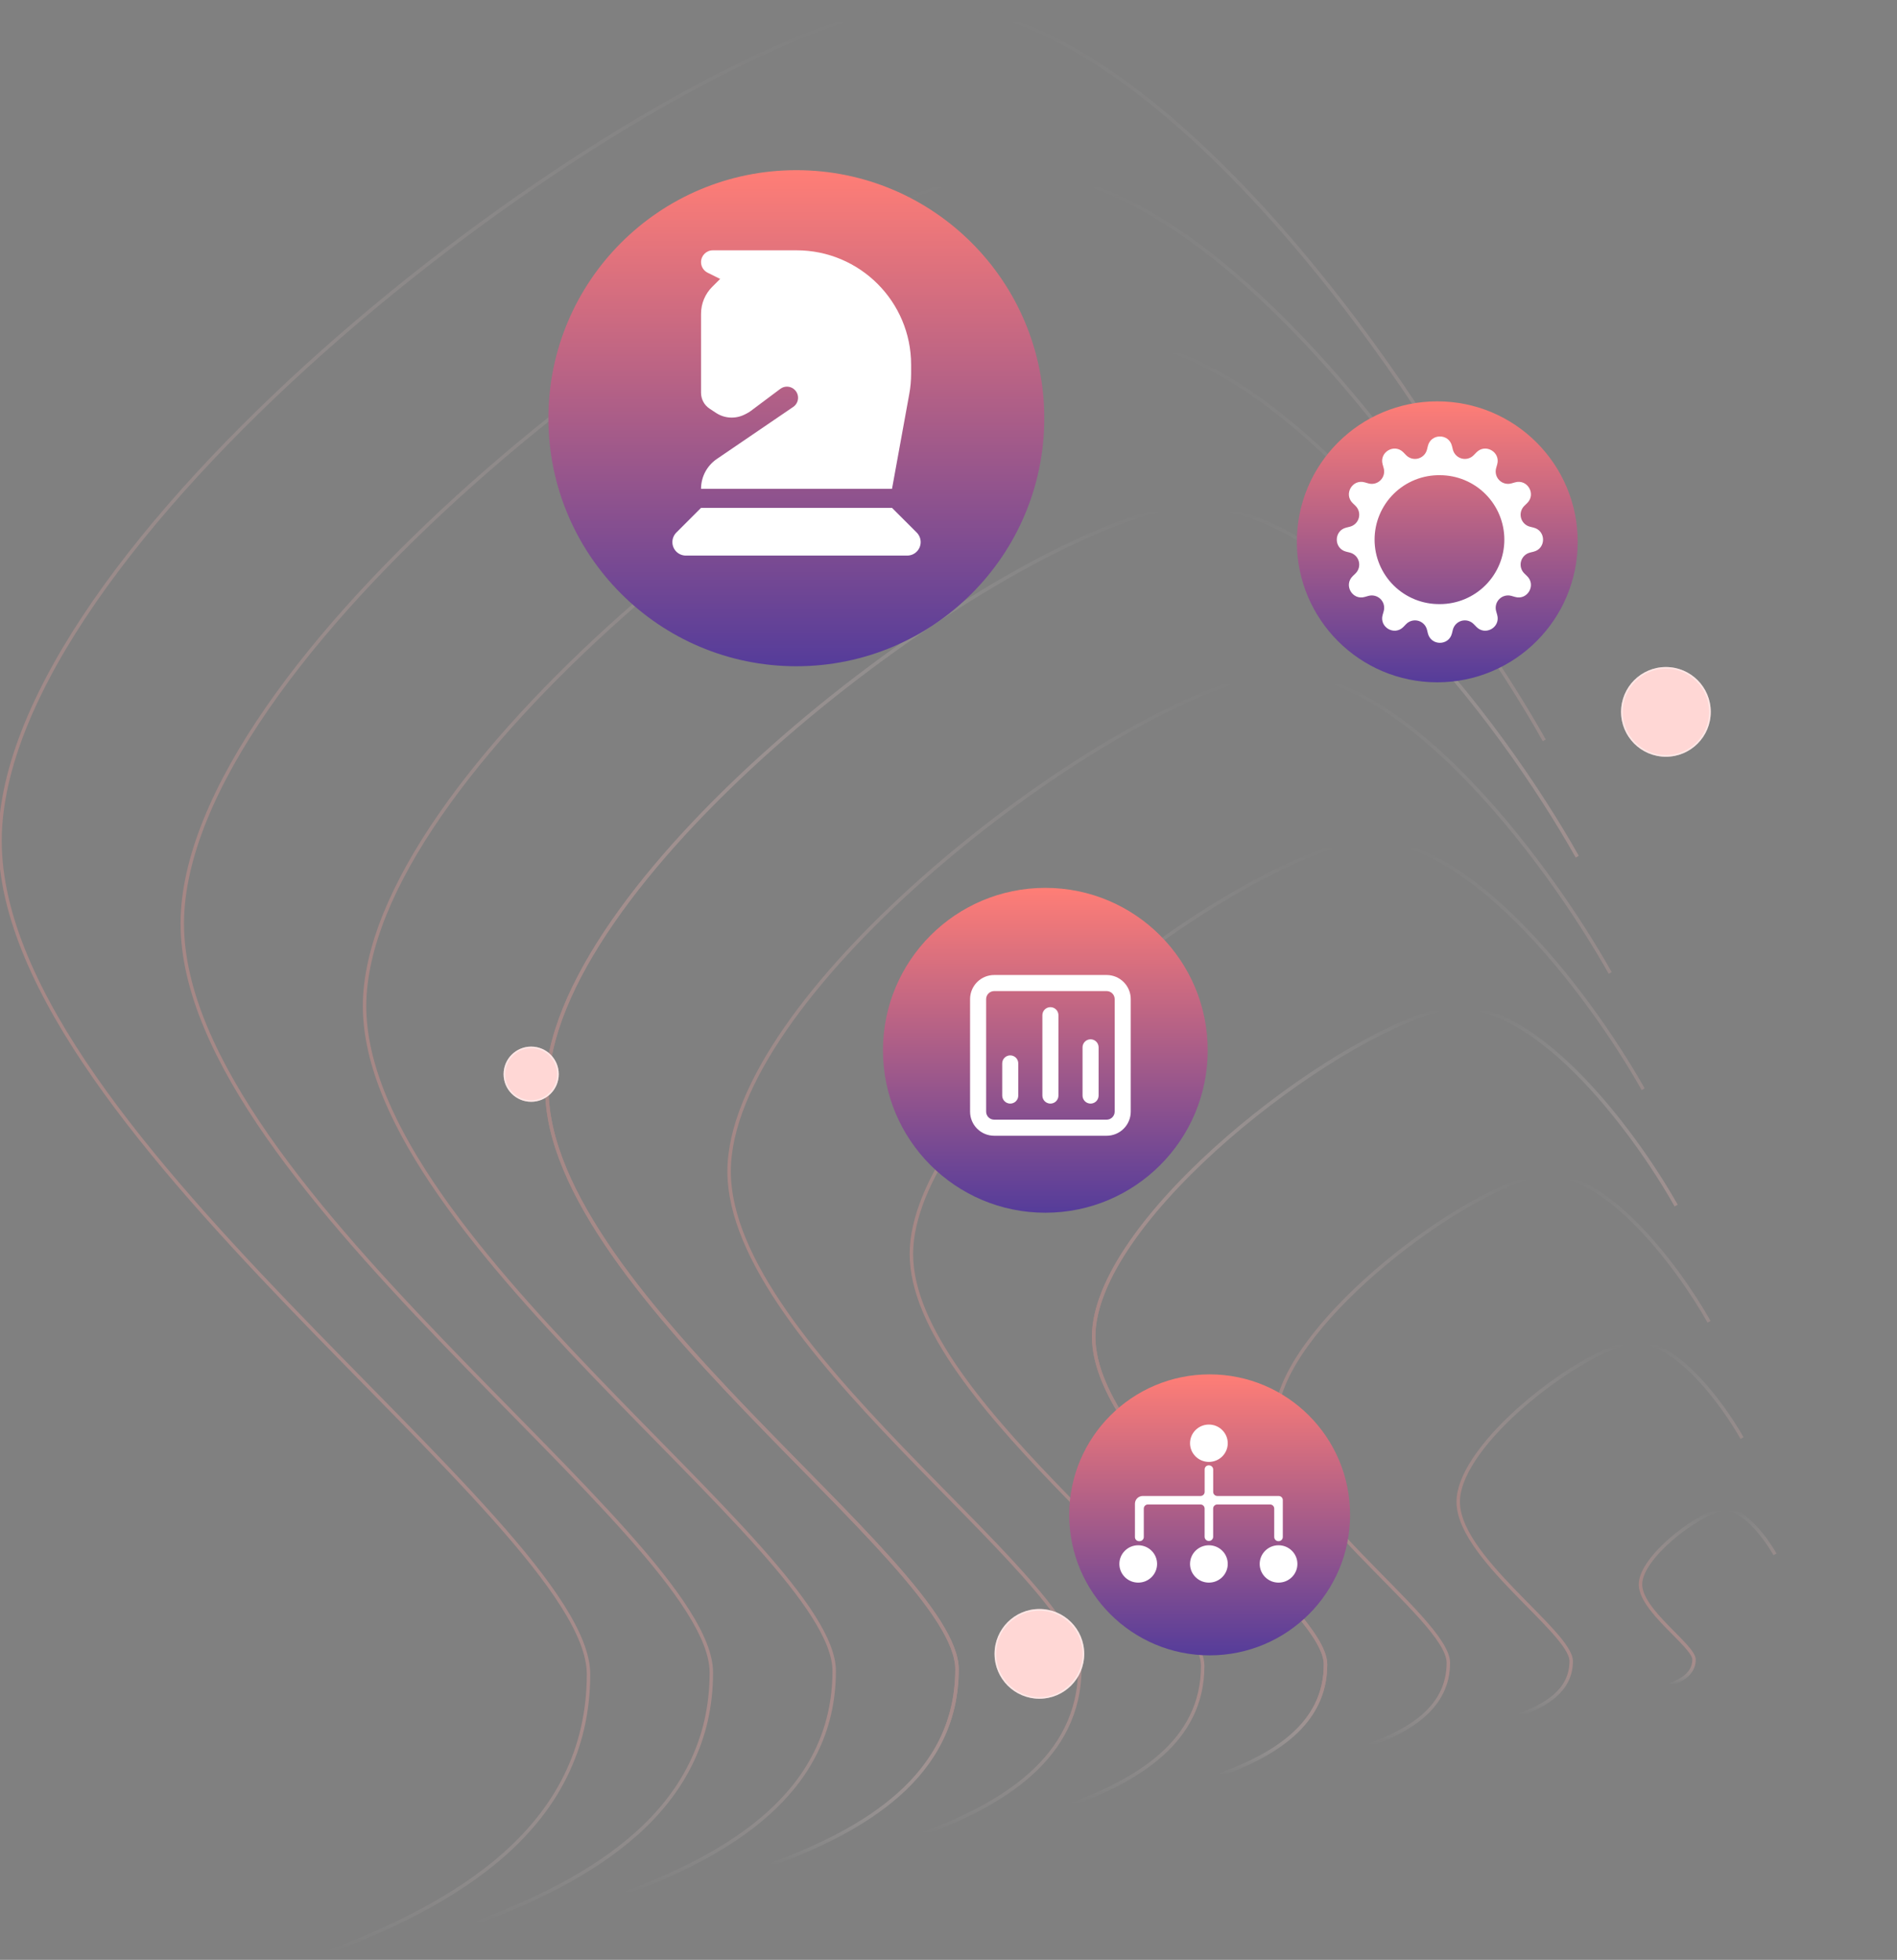
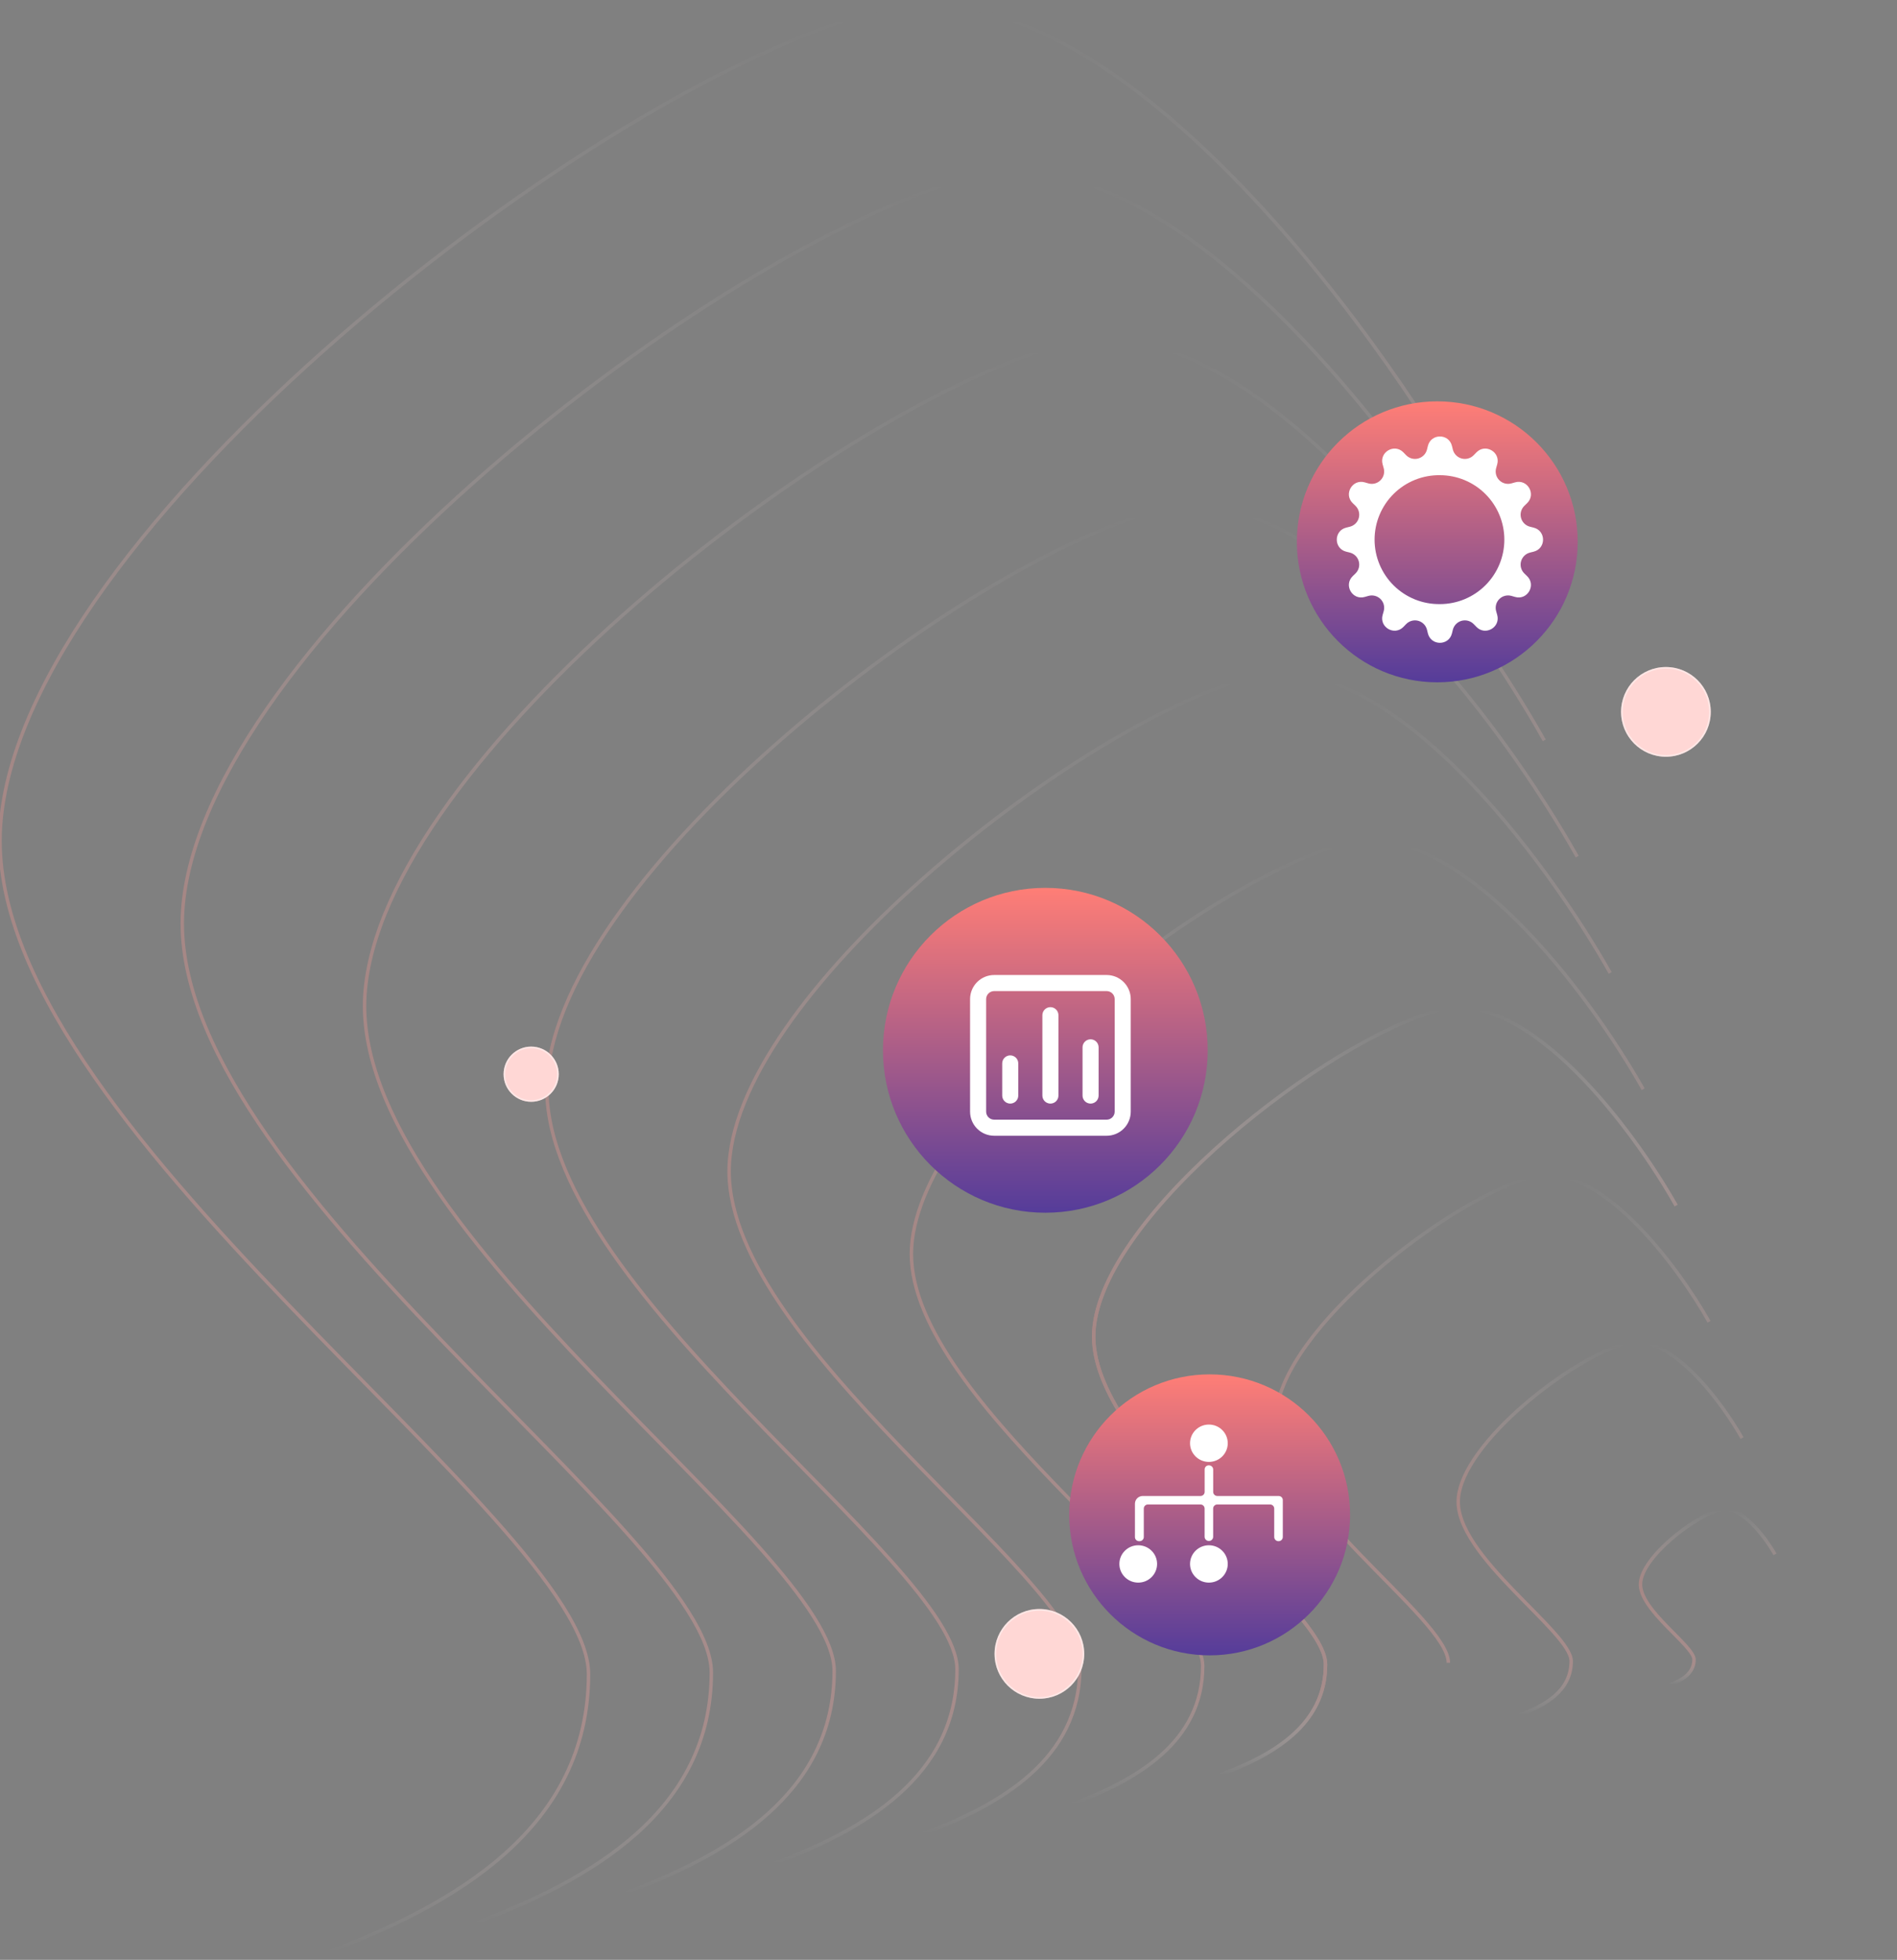
<svg xmlns="http://www.w3.org/2000/svg" width="550" height="568" viewBox="0 0 550 568" fill="none">
  <rect x="0" y="0" width="550" height="568" fill="#808080" stroke="none" />
  <g opacity="0.3">
    <path d="M428.627 147.183C397.627 92.016 319.327 -14.017 254.127 3.183C172.627 24.683 5.627 154.183 0.127 239.683C-5.373 325.183 170.627 440.683 170.627 485.183C170.627 529.683 132.127 552.183 92.627 566.683" stroke="url(#paint0_linear_8191_29806)" />
    <path d="M514.627 450.476C511.806 445.5 504.682 435.935 498.749 437.487C491.334 439.426 476.139 451.108 475.638 458.821C475.138 466.533 491.152 476.952 491.152 480.966C491.152 484.981 487.649 487.01 484.055 488.318" stroke="url(#paint1_linear_8191_29806)" />
    <path d="M457.293 248.281C435.686 209.844 381.111 135.967 335.667 147.951C278.862 162.931 162.464 253.158 158.63 312.729C154.797 372.3 277.468 452.773 277.468 483.778C277.468 514.782 250.634 530.459 223.102 540.562" stroke="url(#paint2_linear_8191_29806)" />
    <path d="M485.961 349.378C473.747 327.672 442.898 285.951 417.209 292.718C385.099 301.178 319.302 352.133 317.135 385.775C314.968 419.416 384.311 464.862 384.311 482.372C384.311 499.881 369.142 508.734 353.58 514.44" stroke="url(#paint3_linear_8191_29806)" />
    <path d="M438.182 180.882C410.313 131.292 339.921 35.977 281.306 51.439C208.038 70.765 57.905 187.174 52.961 264.031C48.016 340.888 206.24 444.713 206.24 484.714C206.24 524.716 171.629 544.941 136.118 557.976" stroke="url(#paint4_linear_8191_29806)" />
    <path d="M447.738 214.581C423 170.568 360.517 85.972 308.488 99.695C243.451 116.848 110.185 220.166 105.796 288.38C101.407 356.594 241.855 448.743 241.855 484.246C241.855 519.749 211.132 537.7 179.611 549.268" stroke="url(#paint5_linear_8191_29806)" />
-     <path d="M457.293 248.281C435.686 209.844 381.111 135.967 335.667 147.951C278.862 162.931 162.464 253.158 158.63 312.729C154.797 372.3 277.468 452.773 277.468 483.778C277.468 514.782 250.634 530.459 223.102 540.562" stroke="url(#paint6_linear_8191_29806)" />
    <path d="M466.85 281.98C448.374 249.12 401.707 185.962 362.849 196.207C314.275 209.013 214.744 286.15 211.466 337.077C208.188 388.005 313.083 456.803 313.083 483.309C313.083 509.815 290.137 523.217 266.595 531.854" stroke="url(#paint7_linear_8191_29806)" />
    <path d="M476.404 315.679C461.059 288.396 422.301 235.956 390.028 244.463C349.686 255.096 267.022 319.141 264.3 361.426C261.577 403.711 348.696 460.832 348.696 482.84C348.696 504.848 329.639 515.976 310.086 523.147" stroke="url(#paint8_linear_8191_29806)" />
    <path d="M485.961 349.378C473.747 327.672 442.898 285.951 417.209 292.718C385.099 301.178 319.302 352.133 317.135 385.775C314.968 419.416 384.311 464.862 384.311 482.372C384.311 499.881 369.142 508.734 353.58 514.44" stroke="url(#paint9_linear_8191_29806)" />
-     <path d="M495.516 383.078C486.433 366.948 463.492 335.946 444.389 340.975C420.51 347.261 371.58 385.125 369.969 410.124C368.358 435.122 419.924 468.893 419.924 481.904C419.924 494.915 408.644 501.493 397.071 505.733" stroke="url(#paint10_linear_8191_29806)" />
+     <path d="M495.516 383.078C486.433 366.948 463.492 335.946 444.389 340.975C420.51 347.261 371.58 385.125 369.969 410.124C368.358 435.122 419.924 468.893 419.924 481.904" stroke="url(#paint10_linear_8191_29806)" />
    <path d="M505.072 416.777C499.121 406.224 484.088 385.94 471.57 389.231C455.923 393.344 423.861 418.116 422.805 434.472C421.749 450.828 455.539 472.922 455.539 481.435C455.539 489.948 448.147 494.252 440.564 497.026" stroke="url(#paint11_linear_8191_29806)" />
  </g>
  <ellipse cx="13" cy="13" rx="13" ry="13" transform="matrix(1 -8.74228e-08 -8.74228e-08 -1 288.35 492.318)" fill="#FFD7D5" />
  <path d="M314.11 479.318C314.11 472.271 308.397 466.558 301.35 466.558C294.302 466.558 288.59 472.271 288.59 479.318C288.59 486.366 294.302 492.078 301.35 492.078C308.397 492.078 314.11 486.366 314.11 479.318Z" stroke="white" stroke-opacity="0.4" stroke-width="0.48" />
  <ellipse cx="13" cy="13" rx="13" ry="13" transform="matrix(1 -8.74228e-08 -8.74228e-08 -1 470 219.318)" fill="#FFD7D5" />
  <path d="M495.76 206.318C495.76 199.271 490.047 193.558 483 193.558C475.953 193.558 470.24 199.271 470.24 206.318C470.24 213.366 475.953 219.078 483 219.078C490.047 219.078 495.76 213.366 495.76 206.318Z" stroke="white" stroke-opacity="0.4" stroke-width="0.48" />
  <ellipse cx="8" cy="8" rx="8" ry="8" transform="matrix(1 -8.74228e-08 -8.74228e-08 -1 146 319.318)" fill="#FFD7D5" />
  <path d="M161.76 311.318C161.76 307.033 158.286 303.558 154 303.558C149.714 303.558 146.24 307.033 146.24 311.318C146.24 315.604 149.714 319.078 154 319.078C158.286 319.078 161.76 315.604 161.76 311.318Z" stroke="white" stroke-opacity="0.4" stroke-width="0.48" />
  <circle cx="303.075" cy="304.394" r="47.075" fill="url(#paint12_linear_8191_29806)" />
  <path d="M304.546 291.89C303.929 291.89 303.336 292.136 302.899 292.572C302.463 293.009 302.217 293.602 302.217 294.22V317.512C302.217 318.13 302.463 318.722 302.899 319.159C303.336 319.596 303.929 319.841 304.546 319.841C305.164 319.841 305.757 319.596 306.193 319.159C306.63 318.722 306.876 318.13 306.876 317.512V294.22C306.876 293.602 306.63 293.009 306.193 292.572C305.757 292.136 305.164 291.89 304.546 291.89ZM292.9 305.866C292.282 305.866 291.69 306.111 291.253 306.548C290.816 306.985 290.571 307.577 290.571 308.195V317.512C290.571 318.13 290.816 318.722 291.253 319.159C291.69 319.596 292.282 319.841 292.9 319.841C293.518 319.841 294.11 319.596 294.547 319.159C294.984 318.722 295.229 318.13 295.229 317.512V308.195C295.229 307.577 294.984 306.985 294.547 306.548C294.11 306.111 293.518 305.866 292.9 305.866ZM316.193 301.207C315.575 301.207 314.982 301.453 314.546 301.889C314.109 302.326 313.863 302.919 313.863 303.537V317.512C313.863 318.13 314.109 318.722 314.546 319.159C314.982 319.596 315.575 319.841 316.193 319.841C316.81 319.841 317.403 319.596 317.84 319.159C318.277 318.722 318.522 318.13 318.522 317.512V303.537C318.522 302.919 318.277 302.326 317.84 301.889C317.403 301.453 316.81 301.207 316.193 301.207ZM320.851 282.573H288.242C286.388 282.573 284.611 283.309 283.301 284.62C281.99 285.93 281.254 287.708 281.254 289.561V322.171C281.254 324.024 281.99 325.801 283.301 327.112C284.611 328.422 286.388 329.158 288.242 329.158H320.851C322.704 329.158 324.482 328.422 325.792 327.112C327.103 325.801 327.839 324.024 327.839 322.171V289.561C327.839 287.708 327.103 285.93 325.792 284.62C324.482 283.309 322.704 282.573 320.851 282.573ZM323.18 322.171C323.18 322.788 322.935 323.381 322.498 323.818C322.061 324.254 321.469 324.5 320.851 324.5H288.242C287.624 324.5 287.031 324.254 286.595 323.818C286.158 323.381 285.912 322.788 285.912 322.171V289.561C285.912 288.943 286.158 288.351 286.595 287.914C287.031 287.477 287.624 287.232 288.242 287.232H320.851C321.469 287.232 322.061 287.477 322.498 287.914C322.935 288.351 323.18 288.943 323.18 289.561V322.171Z" fill="white" />
  <circle cx="350.714" cy="439.032" r="40.714" fill="url(#paint13_linear_8191_29806)" />
  <g clip-path="url(#clip0_8191_29806)">
-     <path d="M370.69 458.669C373.71 458.669 376.158 456.245 376.158 453.255C376.158 450.266 373.71 447.842 370.69 447.842C367.671 447.842 365.223 450.266 365.223 453.255C365.223 456.245 367.671 458.669 370.69 458.669Z" fill="white" />
    <path d="M350.497 423.685C353.517 423.685 355.965 421.262 355.965 418.272C355.965 415.282 353.517 412.859 350.497 412.859C347.477 412.859 345.029 415.282 345.029 418.272C345.029 421.262 347.477 423.685 350.497 423.685Z" fill="white" />
    <path d="M350.497 458.669C353.517 458.669 355.965 456.245 355.965 453.255C355.965 450.266 353.517 447.842 350.497 447.842C347.477 447.842 345.029 450.266 345.029 453.255C345.029 456.245 347.477 458.669 350.497 458.669Z" fill="white" />
    <path d="M369.452 433.558H352.934C352.274 433.558 351.743 433.028 351.743 432.379V425.894C351.743 425.224 351.191 424.677 350.514 424.677H350.504H350.444C349.794 424.677 349.264 425.197 349.264 425.846V432.379C349.264 433.033 348.728 433.558 348.073 433.558H331.328C330.072 433.558 329.055 434.566 329.055 435.809V445.478C329.055 446.132 329.591 446.662 330.251 446.657H330.338H330.397C331.069 446.657 331.621 446.116 331.621 445.451V437.203C331.621 436.549 332.157 436.024 332.812 436.024H348.062C348.723 436.024 349.253 436.554 349.253 437.203V445.381C349.253 446.051 349.805 446.598 350.482 446.598H350.493H350.504C351.18 446.598 351.733 446.051 351.733 445.381V437.203C351.733 436.549 352.269 436.024 352.924 436.024H368.244C368.905 436.024 369.435 436.554 369.435 437.203V445.446C369.435 446.11 369.987 446.657 370.659 446.657H370.68H370.702C371.373 446.657 371.926 446.116 371.926 445.446V434.743C371.926 434.089 371.39 433.563 370.735 433.563H369.441L369.452 433.558Z" fill="white" />
    <path d="M330.007 458.669C333.027 458.669 335.475 456.245 335.475 453.255C335.475 450.266 333.027 447.842 330.007 447.842C326.987 447.842 324.539 450.266 324.539 453.255C324.539 456.245 326.987 458.669 330.007 458.669Z" fill="white" />
  </g>
  <circle cx="416.714" cy="157.032" r="40.714" fill="url(#paint14_linear_8191_29806)" />
  <path d="M420.961 129.217C420.052 125.592 414.906 125.592 413.994 129.217L413.729 130.286C413.573 130.907 413.255 131.475 412.806 131.932C412.357 132.388 411.794 132.716 411.175 132.882C410.557 133.047 409.905 133.044 409.288 132.873C408.671 132.702 408.111 132.369 407.667 131.908L406.9 131.119C404.303 128.432 399.844 131.007 400.872 134.599L401.171 135.66C401.347 136.275 401.355 136.926 401.194 137.545C401.034 138.164 400.711 138.729 400.259 139.182C399.807 139.634 399.242 139.958 398.623 140.119C398.004 140.279 397.354 140.272 396.738 140.097L395.677 139.794C392.089 138.766 389.51 143.225 392.197 145.822L392.986 146.588C393.447 147.033 393.78 147.593 393.951 148.21C394.122 148.827 394.126 149.479 393.96 150.097C393.795 150.716 393.466 151.279 393.01 151.728C392.554 152.177 391.985 152.495 391.364 152.651L390.295 152.916C386.67 153.824 386.67 158.971 390.295 159.882L391.364 160.148C391.985 160.303 392.554 160.622 393.01 161.071C393.466 161.52 393.795 162.083 393.96 162.701C394.126 163.32 394.122 163.971 393.951 164.588C393.78 165.205 393.447 165.765 392.986 166.21L392.197 166.976C389.51 169.574 392.085 174.032 395.677 173.004L396.738 172.705C397.354 172.529 398.005 172.521 398.625 172.682C399.244 172.842 399.81 173.165 400.262 173.618C400.715 174.071 401.038 174.636 401.199 175.256C401.359 175.875 401.351 176.526 401.175 177.142L400.872 178.199C399.844 181.787 404.303 184.366 406.9 181.679L407.667 180.89C408.111 180.43 408.671 180.097 409.288 179.925C409.905 179.754 410.557 179.751 411.175 179.916C411.794 180.082 412.357 180.41 412.806 180.866C413.255 181.323 413.573 181.891 413.729 182.512L413.994 183.581C414.902 187.207 420.049 187.207 420.961 183.581L421.226 182.512C421.381 181.891 421.7 181.323 422.149 180.866C422.598 180.41 423.161 180.082 423.779 179.916C424.398 179.751 425.049 179.754 425.666 179.925C426.283 180.097 426.843 180.43 427.288 180.89L428.054 181.679C430.652 184.366 435.11 181.791 434.083 178.199L433.784 177.138C433.608 176.523 433.599 175.871 433.76 175.252C433.92 174.632 434.244 174.067 434.696 173.614C435.149 173.162 435.714 172.838 436.334 172.678C436.953 172.518 437.605 172.526 438.22 172.702L439.278 173.004C442.866 174.032 445.444 169.574 442.757 166.976L441.969 166.21C441.508 165.765 441.175 165.205 441.003 164.588C440.832 163.971 440.829 163.32 440.995 162.701C441.16 162.083 441.488 161.52 441.945 161.071C442.401 160.622 442.969 160.303 443.591 160.148L444.659 159.882C448.285 158.974 448.285 153.828 444.659 152.916L443.591 152.651C442.969 152.495 442.401 152.177 441.945 151.728C441.488 151.279 441.16 150.716 440.995 150.097C440.829 149.479 440.832 148.827 441.003 148.21C441.175 147.593 441.508 147.033 441.969 146.588L442.757 145.822C445.444 143.225 442.869 138.766 439.278 139.794L438.216 140.093C437.601 140.269 436.95 140.277 436.331 140.116C435.712 139.956 435.147 139.633 434.695 139.181C434.242 138.729 433.919 138.164 433.758 137.545C433.597 136.926 433.605 136.275 433.78 135.66L434.083 134.599C435.11 131.011 430.652 128.432 428.054 131.119L427.288 131.908C426.843 132.369 426.283 132.702 425.666 132.873C425.049 133.044 424.398 133.047 423.779 132.882C423.161 132.716 422.598 132.388 422.149 131.932C421.7 131.475 421.381 130.907 421.226 130.286L420.961 129.217ZM417.477 175.075C415.002 175.11 412.545 174.653 410.248 173.73C407.951 172.807 405.861 171.437 404.098 169.699C402.336 167.961 400.936 165.89 399.981 163.607C399.025 161.323 398.534 158.873 398.534 156.397C398.534 153.922 399.025 151.471 399.981 149.188C400.936 146.904 402.336 144.834 404.098 143.096C405.861 141.358 407.951 139.988 410.248 139.065C412.545 138.142 415.002 137.685 417.477 137.72C422.431 137.72 427.183 139.688 430.686 143.191C434.189 146.694 436.157 151.445 436.157 156.399C436.157 161.353 434.189 166.105 430.686 169.608C427.183 173.111 422.431 175.079 417.477 175.079V175.075Z" fill="white" />
-   <circle cx="230.885" cy="121.204" r="71.885" fill="url(#paint15_linear_8191_29806)" />
  <g clip-path="url(#clip1_8191_29806)">
    <path d="M208.79 80.837L206.489 83.136C204.412 85.209 203.253 88.009 203.253 90.946V113.825C203.253 115.674 204.17 117.402 205.71 118.422L207.544 119.631C210.019 121.29 213.203 121.48 215.867 120.15L216.421 119.873C216.871 119.649 217.286 119.389 217.684 119.096L226.232 112.702C227.374 111.838 228.949 111.838 230.091 112.702C231.856 114.033 231.804 116.694 229.97 117.938L207.821 133.024C204.966 134.976 203.253 138.208 203.253 141.664H258.625L263.626 114.188C263.989 112.236 264.162 110.248 264.162 108.261V105.721C264.162 87.404 249.281 72.543 230.939 72.543H206.679C204.793 72.543 203.253 74.081 203.253 75.964C203.253 77.26 203.98 78.436 205.139 79.023L208.79 80.837ZM212.943 92.588C212.943 91.671 213.308 90.792 213.957 90.144C214.606 89.496 215.486 89.132 216.404 89.132C217.322 89.132 218.202 89.496 218.851 90.144C219.5 90.792 219.865 91.671 219.865 92.588C219.865 93.505 219.5 94.384 218.851 95.032C218.202 95.68 217.322 96.044 216.404 96.044C215.486 96.044 214.606 95.68 213.957 95.032C213.308 94.384 212.943 93.505 212.943 92.588ZM196.089 154.347C195.363 155.073 194.947 156.075 194.947 157.112C194.947 159.272 196.695 161.017 198.858 161.017H263.02C265.183 161.017 266.931 159.272 266.931 157.112C266.931 156.075 266.515 155.073 265.788 154.347L258.625 147.193H203.253L196.089 154.347Z" fill="white" />
    <ellipse cx="215.983" cy="93.399" rx="6.952" ry="6.952" fill="white" />
  </g>
  <defs>
    <linearGradient id="paint0_linear_8191_29806" x1="214.314" y1="1.318" x2="214.314" y2="566.683" gradientUnits="userSpaceOnUse">
      <stop stop-color="white" stop-opacity="0" />
      <stop offset="0.415" stop-color="#FF9891" />
      <stop offset="0.655" stop-color="#FFA9A3" />
      <stop offset="0.885" stop-color="#FFA9A3" />
      <stop offset="1" stop-color="white" stop-opacity="0" />
    </linearGradient>
    <linearGradient id="paint1_linear_8191_29806" x1="495.127" y1="437.318" x2="495.127" y2="488.318" gradientUnits="userSpaceOnUse">
      <stop stop-color="white" stop-opacity="0" />
      <stop offset="0.415" stop-color="#FF9891" />
      <stop offset="0.655" stop-color="#FFA9A3" />
      <stop offset="0.885" stop-color="#FFA9A3" />
      <stop offset="1" stop-color="white" stop-opacity="0" />
    </linearGradient>
    <linearGradient id="paint2_linear_8191_29806" x1="307.918" y1="146.652" x2="307.918" y2="540.562" gradientUnits="userSpaceOnUse">
      <stop stop-color="white" stop-opacity="0" />
      <stop offset="0.415" stop-color="#FF9891" />
      <stop offset="0.655" stop-color="#FFA9A3" />
      <stop offset="0.885" stop-color="#FFA9A3" />
      <stop offset="1" stop-color="white" stop-opacity="0" />
    </linearGradient>
    <linearGradient id="paint3_linear_8191_29806" x1="401.523" y1="291.985" x2="401.523" y2="514.44" gradientUnits="userSpaceOnUse">
      <stop stop-color="white" stop-opacity="0" />
      <stop offset="0.415" stop-color="#FF9891" />
      <stop offset="0.655" stop-color="#FFA9A3" />
      <stop offset="0.885" stop-color="#FFA9A3" />
      <stop offset="1" stop-color="white" stop-opacity="0" />
    </linearGradient>
    <linearGradient id="paint4_linear_8191_29806" x1="245.514" y1="49.763" x2="245.514" y2="557.976" gradientUnits="userSpaceOnUse">
      <stop stop-color="white" stop-opacity="0" />
      <stop offset="0.415" stop-color="#FF9891" />
      <stop offset="0.655" stop-color="#FFA9A3" />
      <stop offset="0.885" stop-color="#FFA9A3" />
      <stop offset="1" stop-color="white" stop-opacity="0" />
    </linearGradient>
    <linearGradient id="paint5_linear_8191_29806" x1="276.717" y1="98.207" x2="276.717" y2="549.268" gradientUnits="userSpaceOnUse">
      <stop stop-color="white" stop-opacity="0" />
      <stop offset="0.415" stop-color="#FF9891" />
      <stop offset="0.655" stop-color="#FFA9A3" />
      <stop offset="0.885" stop-color="#FFA9A3" />
      <stop offset="1" stop-color="white" stop-opacity="0" />
    </linearGradient>
    <linearGradient id="paint6_linear_8191_29806" x1="307.918" y1="146.652" x2="307.918" y2="540.562" gradientUnits="userSpaceOnUse">
      <stop stop-color="white" stop-opacity="0" />
      <stop offset="0.415" stop-color="#FF9891" />
      <stop offset="0.655" stop-color="#FFA9A3" />
      <stop offset="0.885" stop-color="#FFA9A3" />
      <stop offset="1" stop-color="white" stop-opacity="0" />
    </linearGradient>
    <linearGradient id="paint7_linear_8191_29806" x1="339.12" y1="195.096" x2="339.12" y2="531.854" gradientUnits="userSpaceOnUse">
      <stop stop-color="white" stop-opacity="0" />
      <stop offset="0.415" stop-color="#FF9891" />
      <stop offset="0.655" stop-color="#FFA9A3" />
      <stop offset="0.885" stop-color="#FFA9A3" />
      <stop offset="1" stop-color="white" stop-opacity="0" />
    </linearGradient>
    <linearGradient id="paint8_linear_8191_29806" x1="370.321" y1="243.541" x2="370.321" y2="523.147" gradientUnits="userSpaceOnUse">
      <stop stop-color="white" stop-opacity="0" />
      <stop offset="0.415" stop-color="#FF9891" />
      <stop offset="0.655" stop-color="#FFA9A3" />
      <stop offset="0.885" stop-color="#FFA9A3" />
      <stop offset="1" stop-color="white" stop-opacity="0" />
    </linearGradient>
    <linearGradient id="paint9_linear_8191_29806" x1="401.523" y1="291.985" x2="401.523" y2="514.44" gradientUnits="userSpaceOnUse">
      <stop stop-color="white" stop-opacity="0" />
      <stop offset="0.415" stop-color="#FF9891" />
      <stop offset="0.655" stop-color="#FFA9A3" />
      <stop offset="0.885" stop-color="#FFA9A3" />
      <stop offset="1" stop-color="white" stop-opacity="0" />
    </linearGradient>
    <linearGradient id="paint10_linear_8191_29806" x1="432.724" y1="340.43" x2="432.724" y2="505.733" gradientUnits="userSpaceOnUse">
      <stop stop-color="white" stop-opacity="0" />
      <stop offset="0.415" stop-color="#FF9891" />
      <stop offset="0.655" stop-color="#FFA9A3" />
      <stop offset="0.885" stop-color="#FFA9A3" />
      <stop offset="1" stop-color="white" stop-opacity="0" />
    </linearGradient>
    <linearGradient id="paint11_linear_8191_29806" x1="463.926" y1="388.874" x2="463.926" y2="497.026" gradientUnits="userSpaceOnUse">
      <stop stop-color="white" stop-opacity="0" />
      <stop offset="0.415" stop-color="#FF9891" />
      <stop offset="0.655" stop-color="#FFA9A3" />
      <stop offset="0.885" stop-color="#FFA9A3" />
      <stop offset="1" stop-color="white" stop-opacity="0" />
    </linearGradient>
    <linearGradient id="paint12_linear_8191_29806" x1="303.075" y1="257.318" x2="303.075" y2="351.469" gradientUnits="userSpaceOnUse">
      <stop stop-color="#FF7E76" />
      <stop offset="1" stop-color="#553C9A" />
    </linearGradient>
    <linearGradient id="paint13_linear_8191_29806" x1="350.714" y1="398.318" x2="350.714" y2="479.746" gradientUnits="userSpaceOnUse">
      <stop stop-color="#FF7E76" />
      <stop offset="1" stop-color="#553C9A" />
    </linearGradient>
    <linearGradient id="paint14_linear_8191_29806" x1="416.714" y1="116.318" x2="416.714" y2="197.746" gradientUnits="userSpaceOnUse">
      <stop stop-color="#FF7E76" />
      <stop offset="1" stop-color="#553C9A" />
    </linearGradient>
    <linearGradient id="paint15_linear_8191_29806" x1="230.885" y1="49.318" x2="230.885" y2="193.089" gradientUnits="userSpaceOnUse">
      <stop stop-color="#FF7E76" />
      <stop offset="1" stop-color="#553C9A" />
    </linearGradient>
    <clipPath id="clip0_8191_29806">
      <rect width="51.619" height="45.803" fill="white" transform="translate(324.539 412.858)" />
    </clipPath>
    <clipPath id="clip1_8191_29806">
-       <rect width="77.52" height="88.474" fill="white" transform="translate(192.178 72.543)" />
-     </clipPath>
+       </clipPath>
  </defs>
</svg>